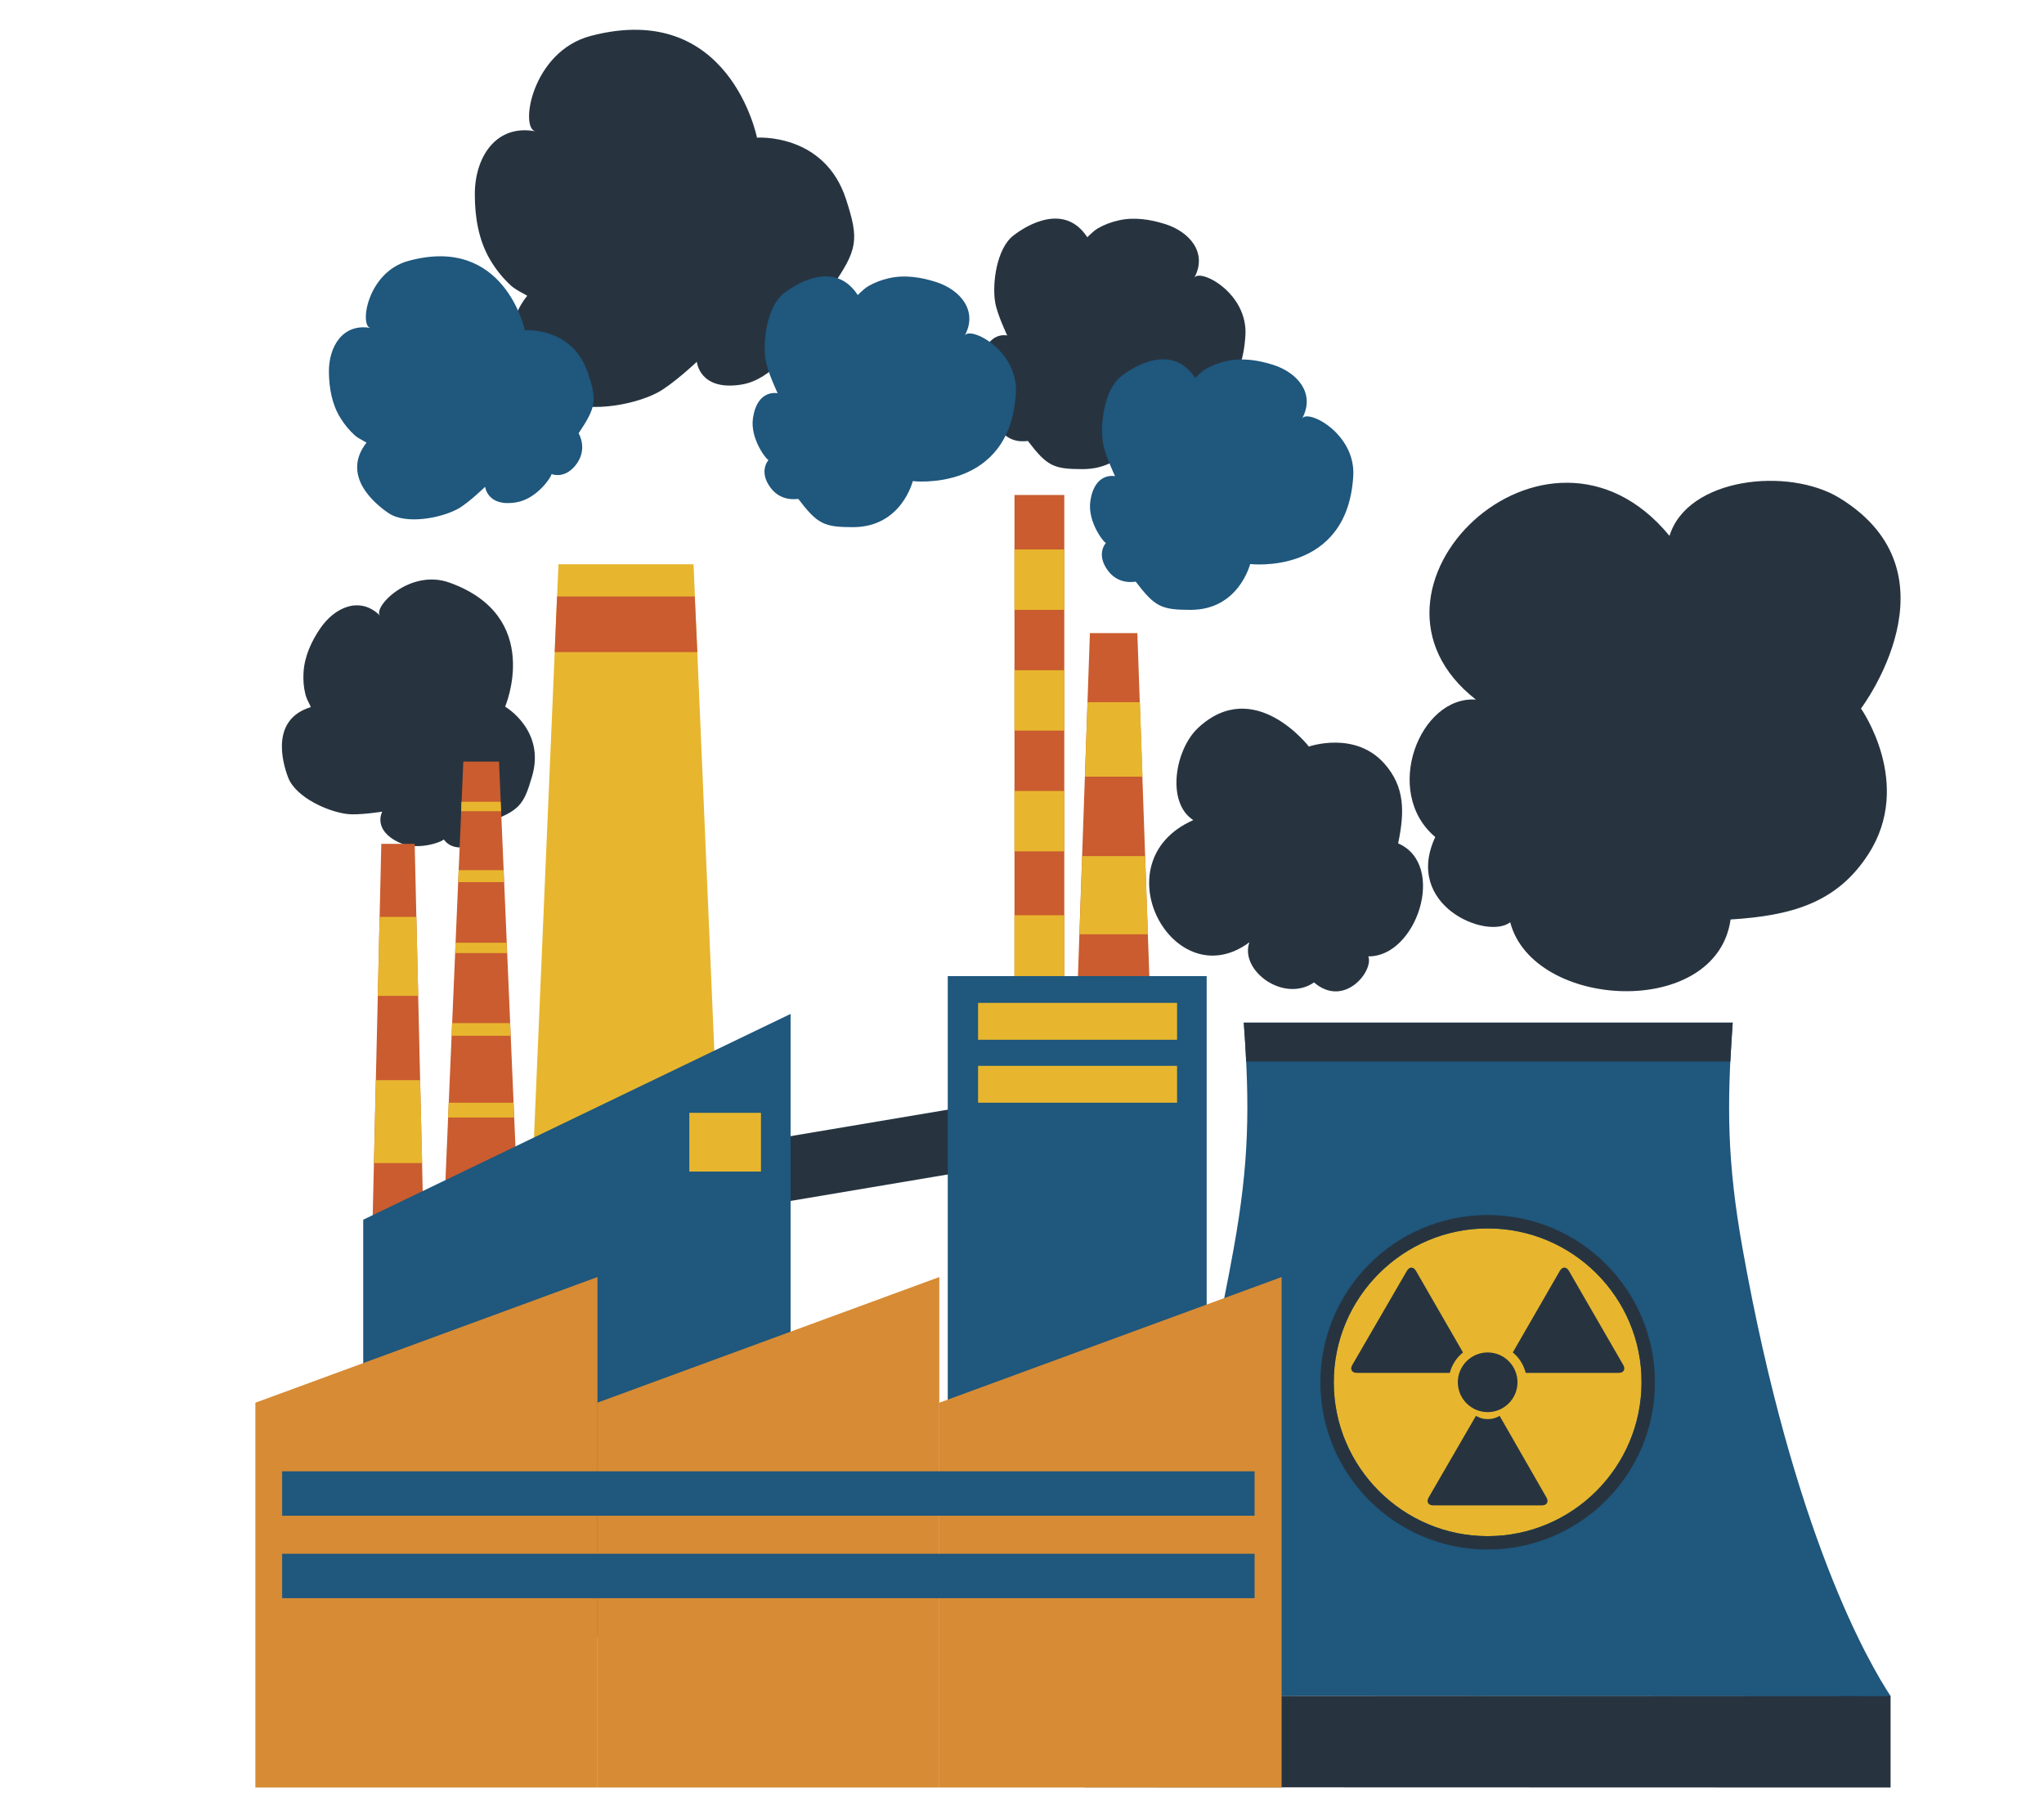
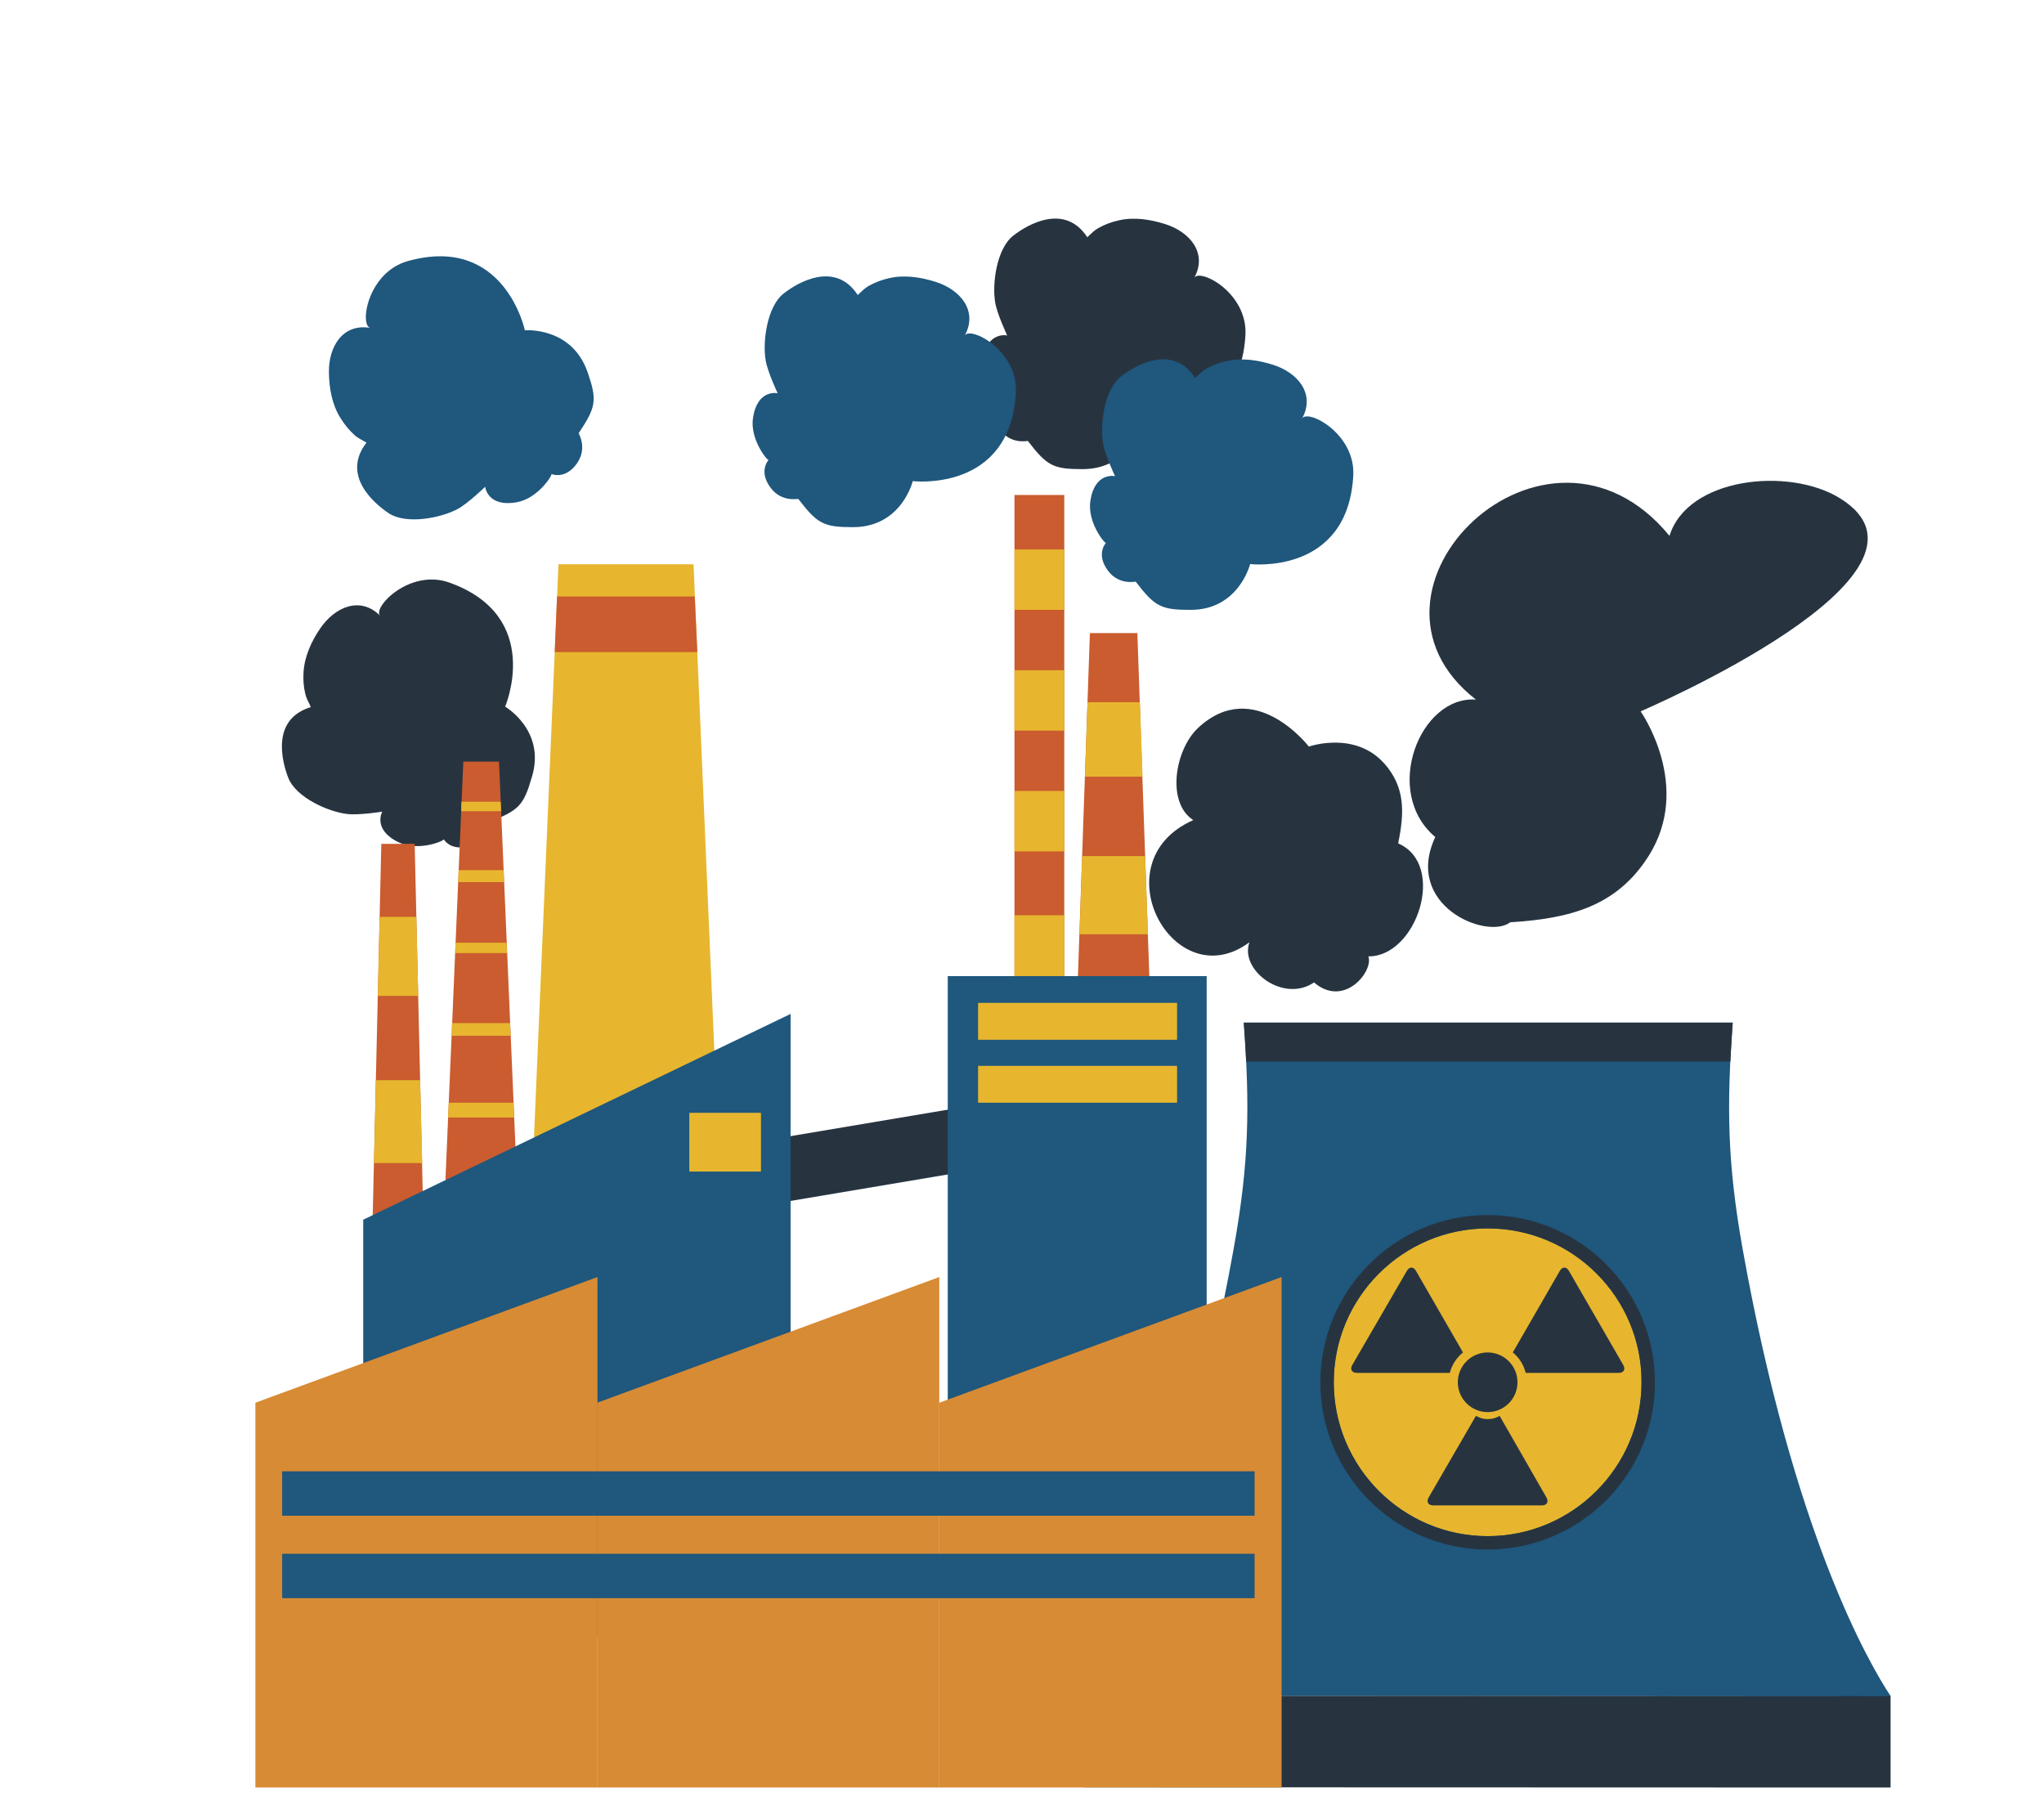
<svg xmlns="http://www.w3.org/2000/svg" version="1.1" baseProfile="tiny" x="0px" y="0px" viewBox="0 0 870 774.2" xml:space="preserve">
  <g id="Capa_2">
</g>
  <g id="Capa_3">
-     <path fill="#273440" d="M783,212c-21.7-13.3-64.7-8.8-72.4,16.1c-52.5-63.9-142.1,23.2-82.4,69.7c-23.9-1.7-40,39.4-17.3,58.5   c-13.6,29.1,21.9,43.9,31.9,36.3c9.8,37.3,87.8,41.3,93.8-1.2c25.8-1.6,45.3-7,58.7-27.9c19.3-30-3.2-61.9-3.2-61.9   S835.5,244.2,783,212z" />
+     <path fill="#273440" d="M783,212c-21.7-13.3-64.7-8.8-72.4,16.1c-52.5-63.9-142.1,23.2-82.4,69.7c-23.9-1.7-40,39.4-17.3,58.5   c-13.6,29.1,21.9,43.9,31.9,36.3c25.8-1.6,45.3-7,58.7-27.9c19.3-30-3.2-61.9-3.2-61.9   S835.5,244.2,783,212z" />
    <path fill="#273440" d="M510,309.8c-9.9,9.2-13.7,31.8-2.1,39.3c-40.1,17.7-8.3,75.9,23.9,52c-4.3,11.9,14.5,26,27.5,17.1   c12.9,11.1,25.5-5,23.1-11.1c20.5,0.3,33.6-39,12.7-48.1c2.8-13.4,2.9-24.1-5.9-34c-12.6-14.1-32.1-7.2-32.1-7.2   S533.9,287.6,510,309.8z" />
    <g>
      <path fill="#1F577D" d="M741.7,531.5c-6.5-36.5-6.8-60.3-4.2-96.2l-104,0l-104.1,0c2.6,35.8,2.3,59.6-4.3,96.2    c-21.8,121.4-54,176.5-63.3,190.4l171.5,0.1l171.5,0.1C795.5,708.1,763.4,652.9,741.7,531.5z" />
      <polygon fill="#273440" points="804.7,760.9 461.7,760.8 461.7,721.9 804.7,722   " />
      <g>
        <path fill="#273440" d="M736.5,451.8c0.3-5.3,0.6-10.7,1-16.5l-104,0l-104.1,0c0.4,5.8,0.8,11.3,1,16.6H736.5z" />
      </g>
    </g>
    <path fill="#E7B62E" d="M633.2,522.9c-36.1,0-65.5,29.4-65.5,65.5c0,36.1,29.4,65.5,65.5,65.5c36.1,0,65.5-29.4,65.5-65.5   C698.8,552.3,669.4,522.9,633.2,522.9z" />
    <path fill="#273440" d="M622.7,575.7l-20-34.7c-1.1-1.9-2.8-1.9-3.9,0L575.6,581c-1.1,1.9-0.2,3.4,1.9,3.4h39.6   C618,580.9,620,577.9,622.7,575.7z" />
    <path fill="#273440" d="M690.9,581L667.8,541c-1.1-1.9-2.8-1.9-3.9,0l-20,34.7c2.7,2.2,4.6,5.2,5.5,8.7h39.6   C691.1,584.4,692,582.9,690.9,581z" />
    <path fill="#273440" d="M638.3,602.7c-0.9,0.5-1.5,0.7-1.5,0.7c-2,0.9-5.2,0.9-7.1,0c0,0-0.6-0.3-1.5-0.7l-20.1,34.7   c-1.1,1.9-0.2,3.4,1.9,3.4h46.3c2.1,0,3-1.5,1.9-3.4L638.3,602.7z" />
    <path fill="#273440" d="M620.5,588.4c0,7,5.7,12.7,12.7,12.7c7,0,12.7-5.7,12.7-12.7c0-7-5.7-12.7-12.7-12.7   C626.2,575.7,620.5,581.4,620.5,588.4z" />
    <path fill="#273440" d="M633.2,659.6c-39.3,0-71.2-31.9-71.2-71.2c0-39.3,31.9-71.2,71.2-71.2c39.3,0,71.2,31.9,71.2,71.2   C704.5,627.7,672.5,659.6,633.2,659.6z M633.2,522.9c-36.1,0-65.5,29.4-65.5,65.5c0,36.1,29.4,65.5,65.5,65.5   c36.1,0,65.5-29.4,65.5-65.5C698.8,552.3,669.4,522.9,633.2,522.9z" />
    <rect x="317.8" y="477.1" transform="matrix(0.986 -0.166 0.166 0.986 -76.297 69.364)" fill="#273440" width="117.2" height="27.2" />
    <polygon fill="#E7B62E" points="307.5,528.3 225.4,528.3 237.7,240.2 295.2,240.2  " />
    <polygon fill="#CA5C2F" points="296.8,277.6 295.7,253.9 237.1,253.9 236.1,277.6  " />
    <rect x="431.8" y="210.7" fill="#CA5C2F" width="21.2" height="329.7" />
    <rect x="431.8" y="389.6" fill="#E7B62E" width="21.2" height="34.7" />
    <rect x="431.8" y="458.1" fill="#E7B62E" width="21.2" height="82.2" />
    <rect x="431.8" y="233.9" fill="#E7B62E" width="21.2" height="25.7" />
    <rect x="431.8" y="336.7" fill="#E7B62E" width="21.2" height="25.7" />
    <rect x="431.8" y="285.3" fill="#E7B62E" width="21.2" height="25.7" />
-     <path fill="#273440" d="M322.2,58.6c0,0-11.6-58.9-70.8-43.3c-25,6.6-30.3,39.3-23.5,40.6c-17-3.2-25.9,11.3-25.8,27   c0,9.4,1.6,19.5,6.6,27.8c2.4,4.1,5.2,7.5,8.6,10.7c1.7,1.6,3.9,2.7,5.9,3.8c0.5,0.3,0.8,0.5,1.2,0.7c-15.8,19.7,3.9,37.2,13,43.4   c10.6,7.2,32,3.3,42.3-2.1c6.4-3.3,16.9-13.2,16.9-13.2s1.1,12.6,19,9.7c13.2-2.1,22.5-16.8,21.5-17.1s7,4,14.4-4.5   c8.6-10,2.5-19.8,2.6-20c11-15.9,11.6-20.1,6-37.3C350.9,56.5,322.2,58.6,322.2,58.6z" />
    <path fill="#273440" d="M486.2,180.2c0,0,41.5,5,43.9-37.6c1-18-19.5-28.6-21.8-24.3c5.8-10.6-1.9-19.6-12.3-22.9   c-6.3-2-13.3-3.1-19.8-1.6c-3.2,0.7-6.1,1.8-8.9,3.4c-1.4,0.8-2.6,2-3.8,3.1c-0.3,0.3-0.5,0.5-0.7,0.7c-9.6-14.7-25.5-5.4-31.5-0.7   c-7.1,5.5-9.1,20.5-7.7,28.5c0.8,4.9,5.1,14,5.1,14s-8.6-2-10.5,10.5c-1.4,9.2,6.3,18.5,6.7,17.9c0.4-0.6-4.2,3.8-0.1,10.5   c4.7,7.9,12.6,5.9,12.7,6c8.2,10.7,10.8,12,23.4,12C481.4,199.6,486.2,180.2,486.2,180.2z" />
    <path fill="#273440" d="M215,300.8c0,0,16.5-38.4-23.7-52.8c-17-6.1-32.9,10.7-29.5,14.1c-8.5-8.5-19.3-3.7-25.5,5.4   c-3.7,5.4-6.7,11.9-7.1,18.6c-0.2,3.3,0,6.3,0.8,9.5c0.4,1.6,1.2,3.1,1.9,4.5c0.2,0.4,0.3,0.6,0.4,0.9   c-16.9,5.1-12.4,22.9-9.6,30.1c3.3,8.4,17.1,14.5,25.1,15.4c5,0.6,14.9-1,14.9-1s-4.3,7.7,7.1,13.1c8.5,4,19.6-0.8,19.1-1.4   c-0.5-0.6,2.4,5.1,10,3.1c8.9-2.3,9.2-10.4,9.4-10.5c12.6-4.8,14.6-7,18.1-19.1C232.4,310.9,215,300.8,215,300.8z" />
    <path fill="#1F577D" d="M532.1,240.1c0,0,41.5,5,43.9-37.6c1-18-19.5-28.6-21.8-24.3c5.8-10.6-1.9-19.6-12.3-22.9   c-6.3-2-13.3-3.1-19.8-1.6c-3.2,0.7-6.1,1.8-8.9,3.4c-1.4,0.8-2.6,2-3.8,3.1c-0.3,0.3-0.5,0.5-0.7,0.7c-9.6-14.7-25.5-5.4-31.5-0.7   c-7.1,5.5-9.1,20.5-7.7,28.5c0.8,4.9,5.1,14,5.1,14s-8.6-2-10.5,10.5c-1.4,9.2,6.3,18.5,6.7,17.9c0.4-0.6-4.2,3.8-0.1,10.5   c4.7,7.9,12.6,5.9,12.7,6c8.2,10.7,10.8,12,23.4,12C527.3,259.6,532.1,240.1,532.1,240.1z" />
    <path fill="#1F577D" d="M388.5,204.8c0,0,41.5,5,43.9-37.6c1-18-19.5-28.6-21.8-24.3c5.8-10.6-1.9-19.6-12.3-22.9   c-6.3-2-13.3-3.1-19.8-1.6c-3.2,0.7-6.1,1.8-8.9,3.4c-1.4,0.8-2.6,2-3.8,3.1c-0.3,0.3-0.5,0.5-0.7,0.7c-9.6-14.7-25.5-5.4-31.5-0.7   c-7.1,5.5-9.1,20.5-7.7,28.5c0.8,4.9,5.1,14,5.1,14s-8.6-2-10.5,10.5c-1.4,9.2,6.3,18.5,6.7,17.9c0.4-0.6-4.2,3.8-0.1,10.5   c4.7,7.9,12.6,5.9,12.7,6.1c8.2,10.7,10.8,12,23.4,12C383.8,224.3,388.5,204.8,388.5,204.8z" />
    <path fill="#1F577D" d="M223.4,140.6c0,0-8.6-40.9-49.7-29.5c-17.4,4.8-20.8,27.7-16,28.5c-11.9-2.1-17.9,8.1-17.7,19   c0.1,6.6,1.3,13.6,4.9,19.3c1.7,2.8,3.7,5.2,6.1,7.4c1.2,1.1,2.8,1.8,4.1,2.6c0.4,0.2,0.6,0.3,0.9,0.5   c-10.8,13.9,3.1,25.8,9.5,30.1c7.5,4.9,22.3,2,29.4-1.9c4.4-2.4,11.6-9.4,11.6-9.4s0.9,8.8,13.4,6.6c9.2-1.6,15.5-11.9,14.8-12.1   s4.9,2.7,10-3.3c5.9-7,1.6-13.8,1.6-14c7.5-11.2,7.9-14.1,3.8-26C243.3,138.9,223.4,140.6,223.4,140.6z" />
    <polygon fill="#CA5C2F" points="489.5,424.3 484.1,269.5 463.9,269.5 458.5,424.3  " />
    <polygon fill="#E7B62E" points="462.9,298.9 461.8,330.6 486.3,330.6 485.2,298.9  " />
    <polygon fill="#E7B62E" points="460.6,364.4 459.5,397.7 488.6,397.7 487.4,364.4  " />
    <polygon fill="#CA5C2F" points="180.3,523.4 176.5,359.2 162.3,359.2 158.5,523.4  " />
    <polygon fill="#E7B62E" points="161.6,390.3 160.8,423.9 178,423.9 177.2,390.3  " />
    <polygon fill="#E7B62E" points="160,459.8 159.2,495.1 179.7,495.1 178.8,459.8  " />
    <polygon fill="#CA5C2F" points="220,502.3 189.6,502.3 197.2,324.2 212.4,324.2  " />
    <polygon fill="#E7B62E" points="213.1,341.3 196.4,341.3 196.3,345.3 213.3,345.3  " />
    <polygon fill="#E7B62E" points="214.3,370.4 195.2,370.4 195,375.5 214.5,375.5  " />
    <polygon fill="#E7B62E" points="215.6,401.3 193.9,401.3 193.7,405.7 215.8,405.7  " />
    <polygon fill="#E7B62E" points="217.1,435.5 192.4,435.5 192.2,440.9 217.3,440.9  " />
    <polygon fill="#E7B62E" points="218.6,469.4 191,469.4 190.7,475.7 218.8,475.7  " />
    <polygon fill="#1F577D" points="336.5,696.9 154.6,696.9 154.6,519.2 336.5,431.6  " />
    <rect x="403.4" y="415.5" fill="#1F577D" width="110.2" height="281.3" />
    <polygon fill="#D78B34" points="545.5,760.9 545.5,543.6 399.8,597.1 399.8,760.9  " />
    <polygon fill="#D78B34" points="399.8,760.9 399.8,543.6 254.2,597.1 254.2,760.9  " />
    <polygon fill="#D78B34" points="254.3,760.9 254.3,543.6 108.7,597.1 108.7,760.9  " />
    <rect x="120.1" y="626.3" fill="#1F577D" width="413.9" height="18.9" />
    <rect x="120.1" y="661.4" fill="#1F577D" width="413.9" height="18.9" />
    <rect x="416.3" y="426.9" fill="#E7B62E" width="84.7" height="15.7" />
    <rect x="416.3" y="453.7" fill="#E7B62E" width="84.7" height="15.7" />
    <rect x="293.4" y="473.7" fill="#E7B62E" width="30.5" height="25" />
  </g>
  <g id="Capa_4">
</g>
</svg>